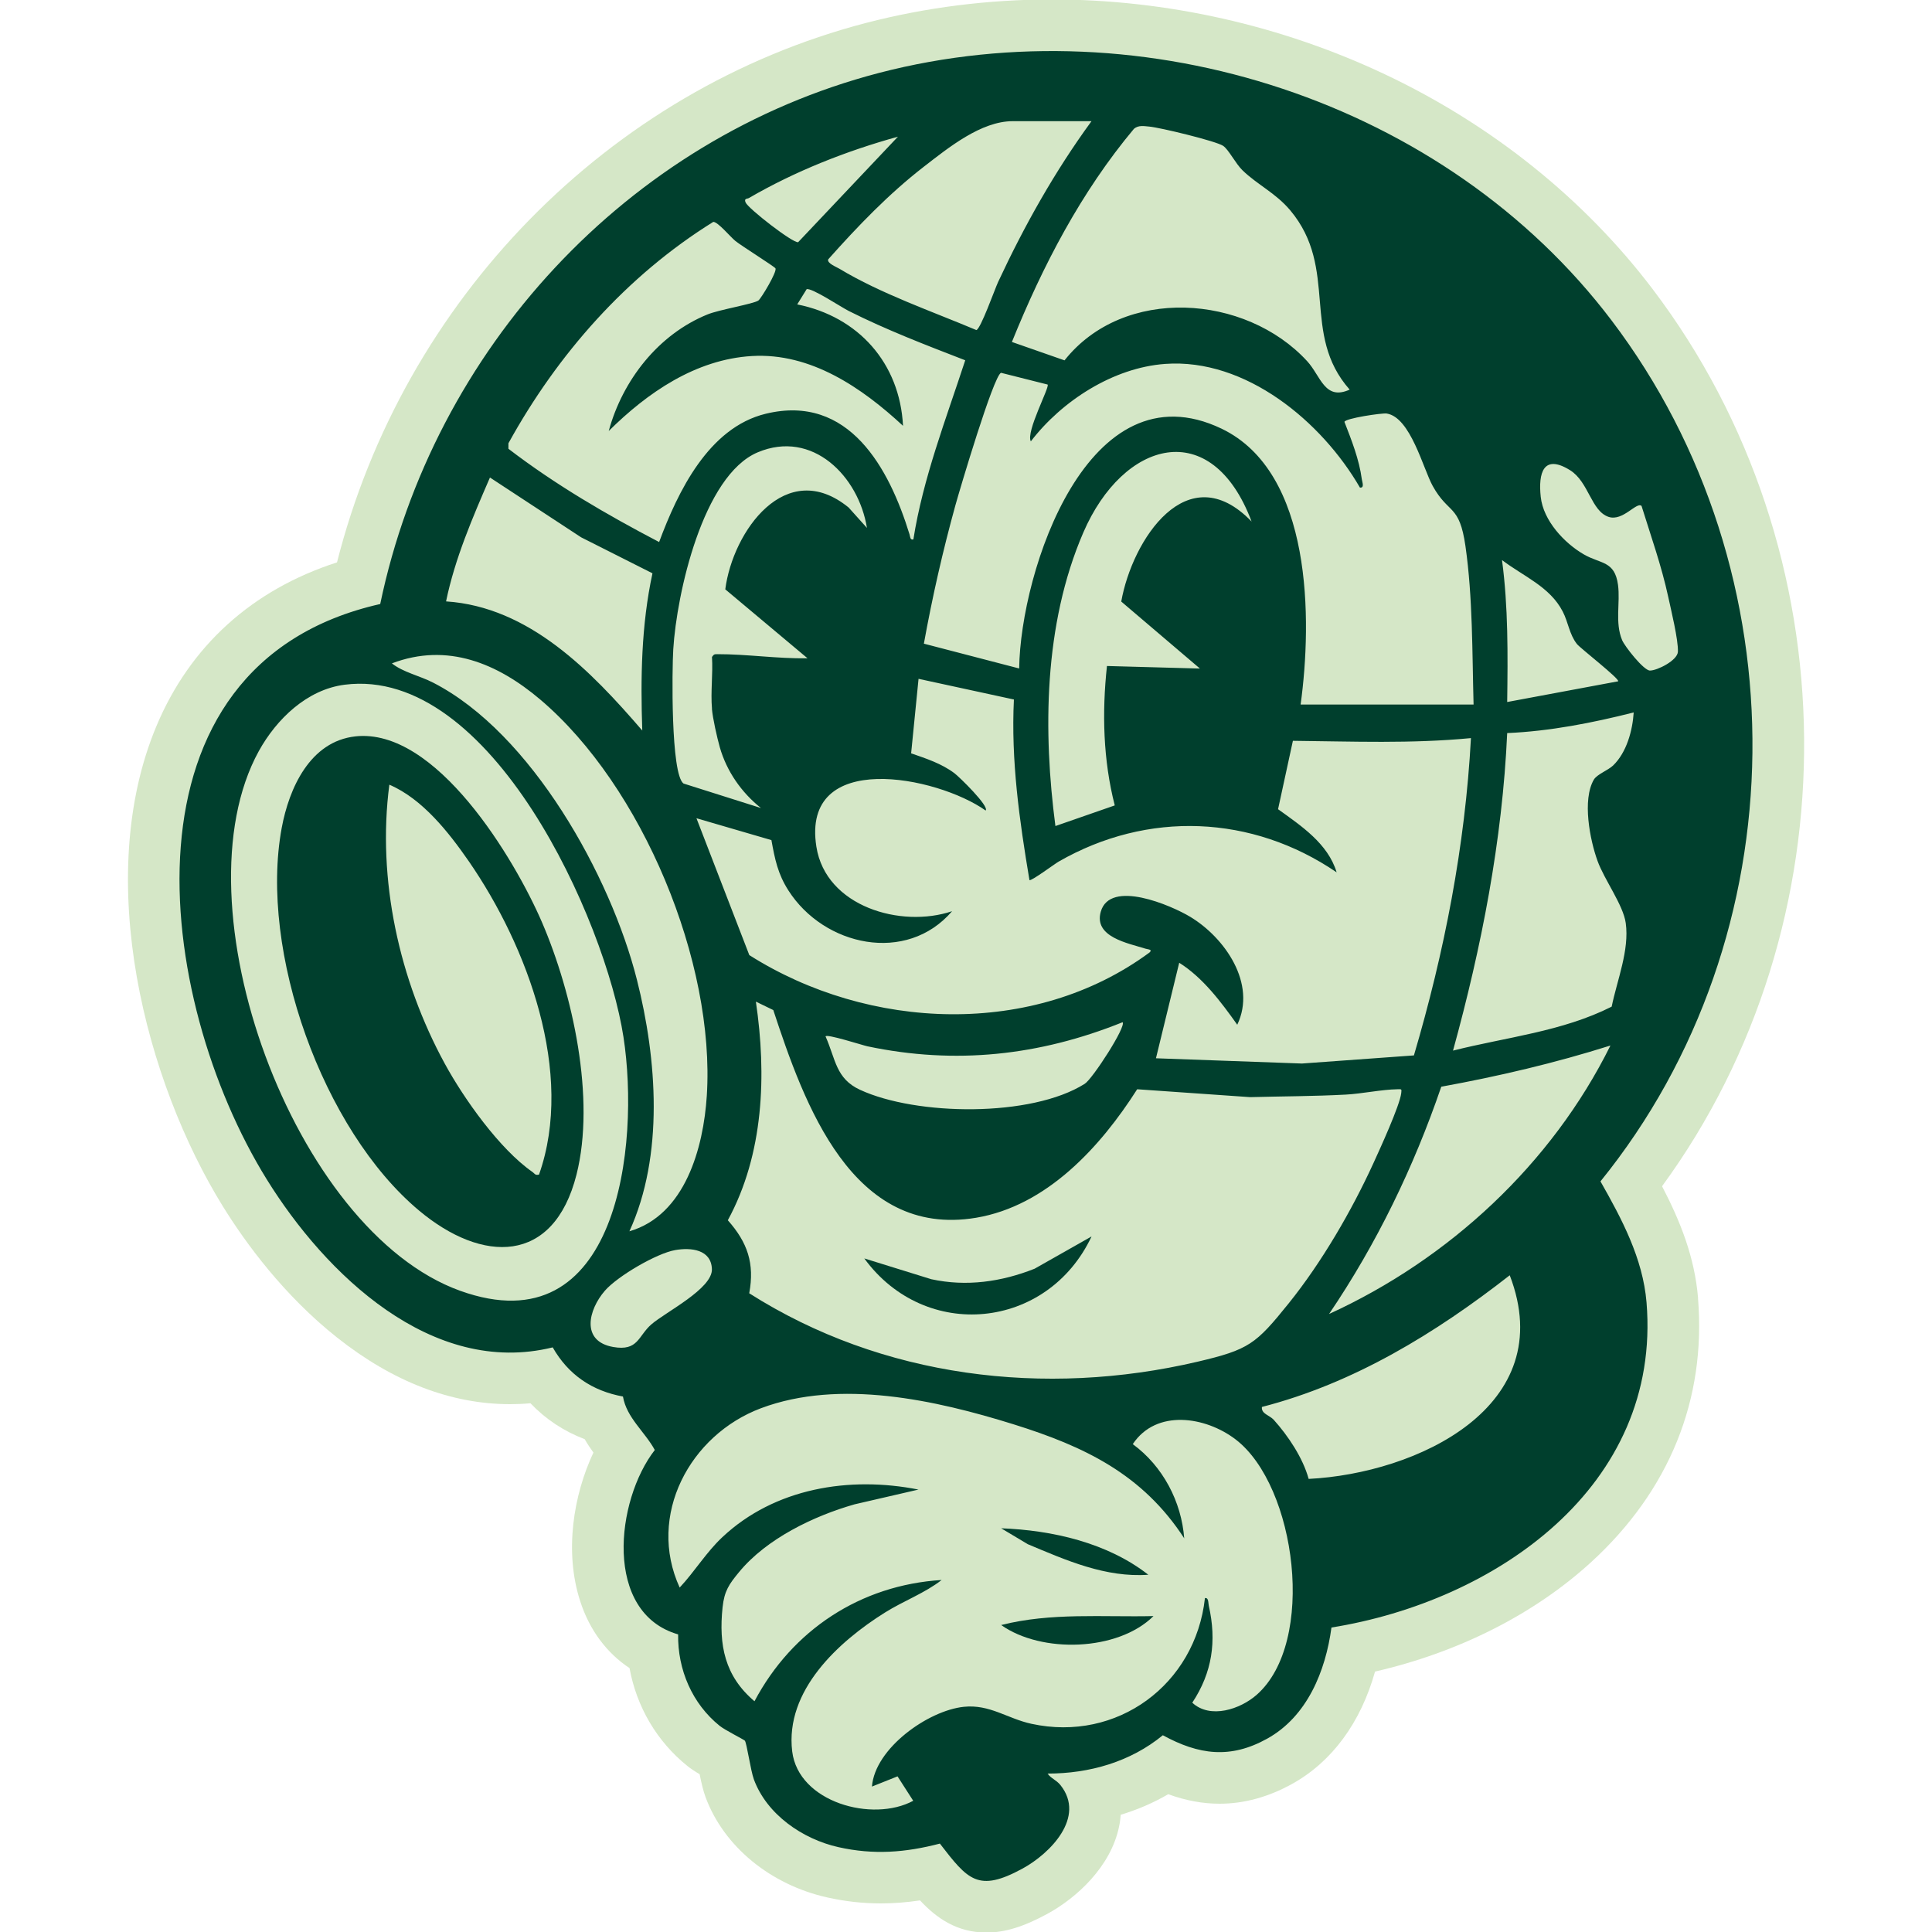
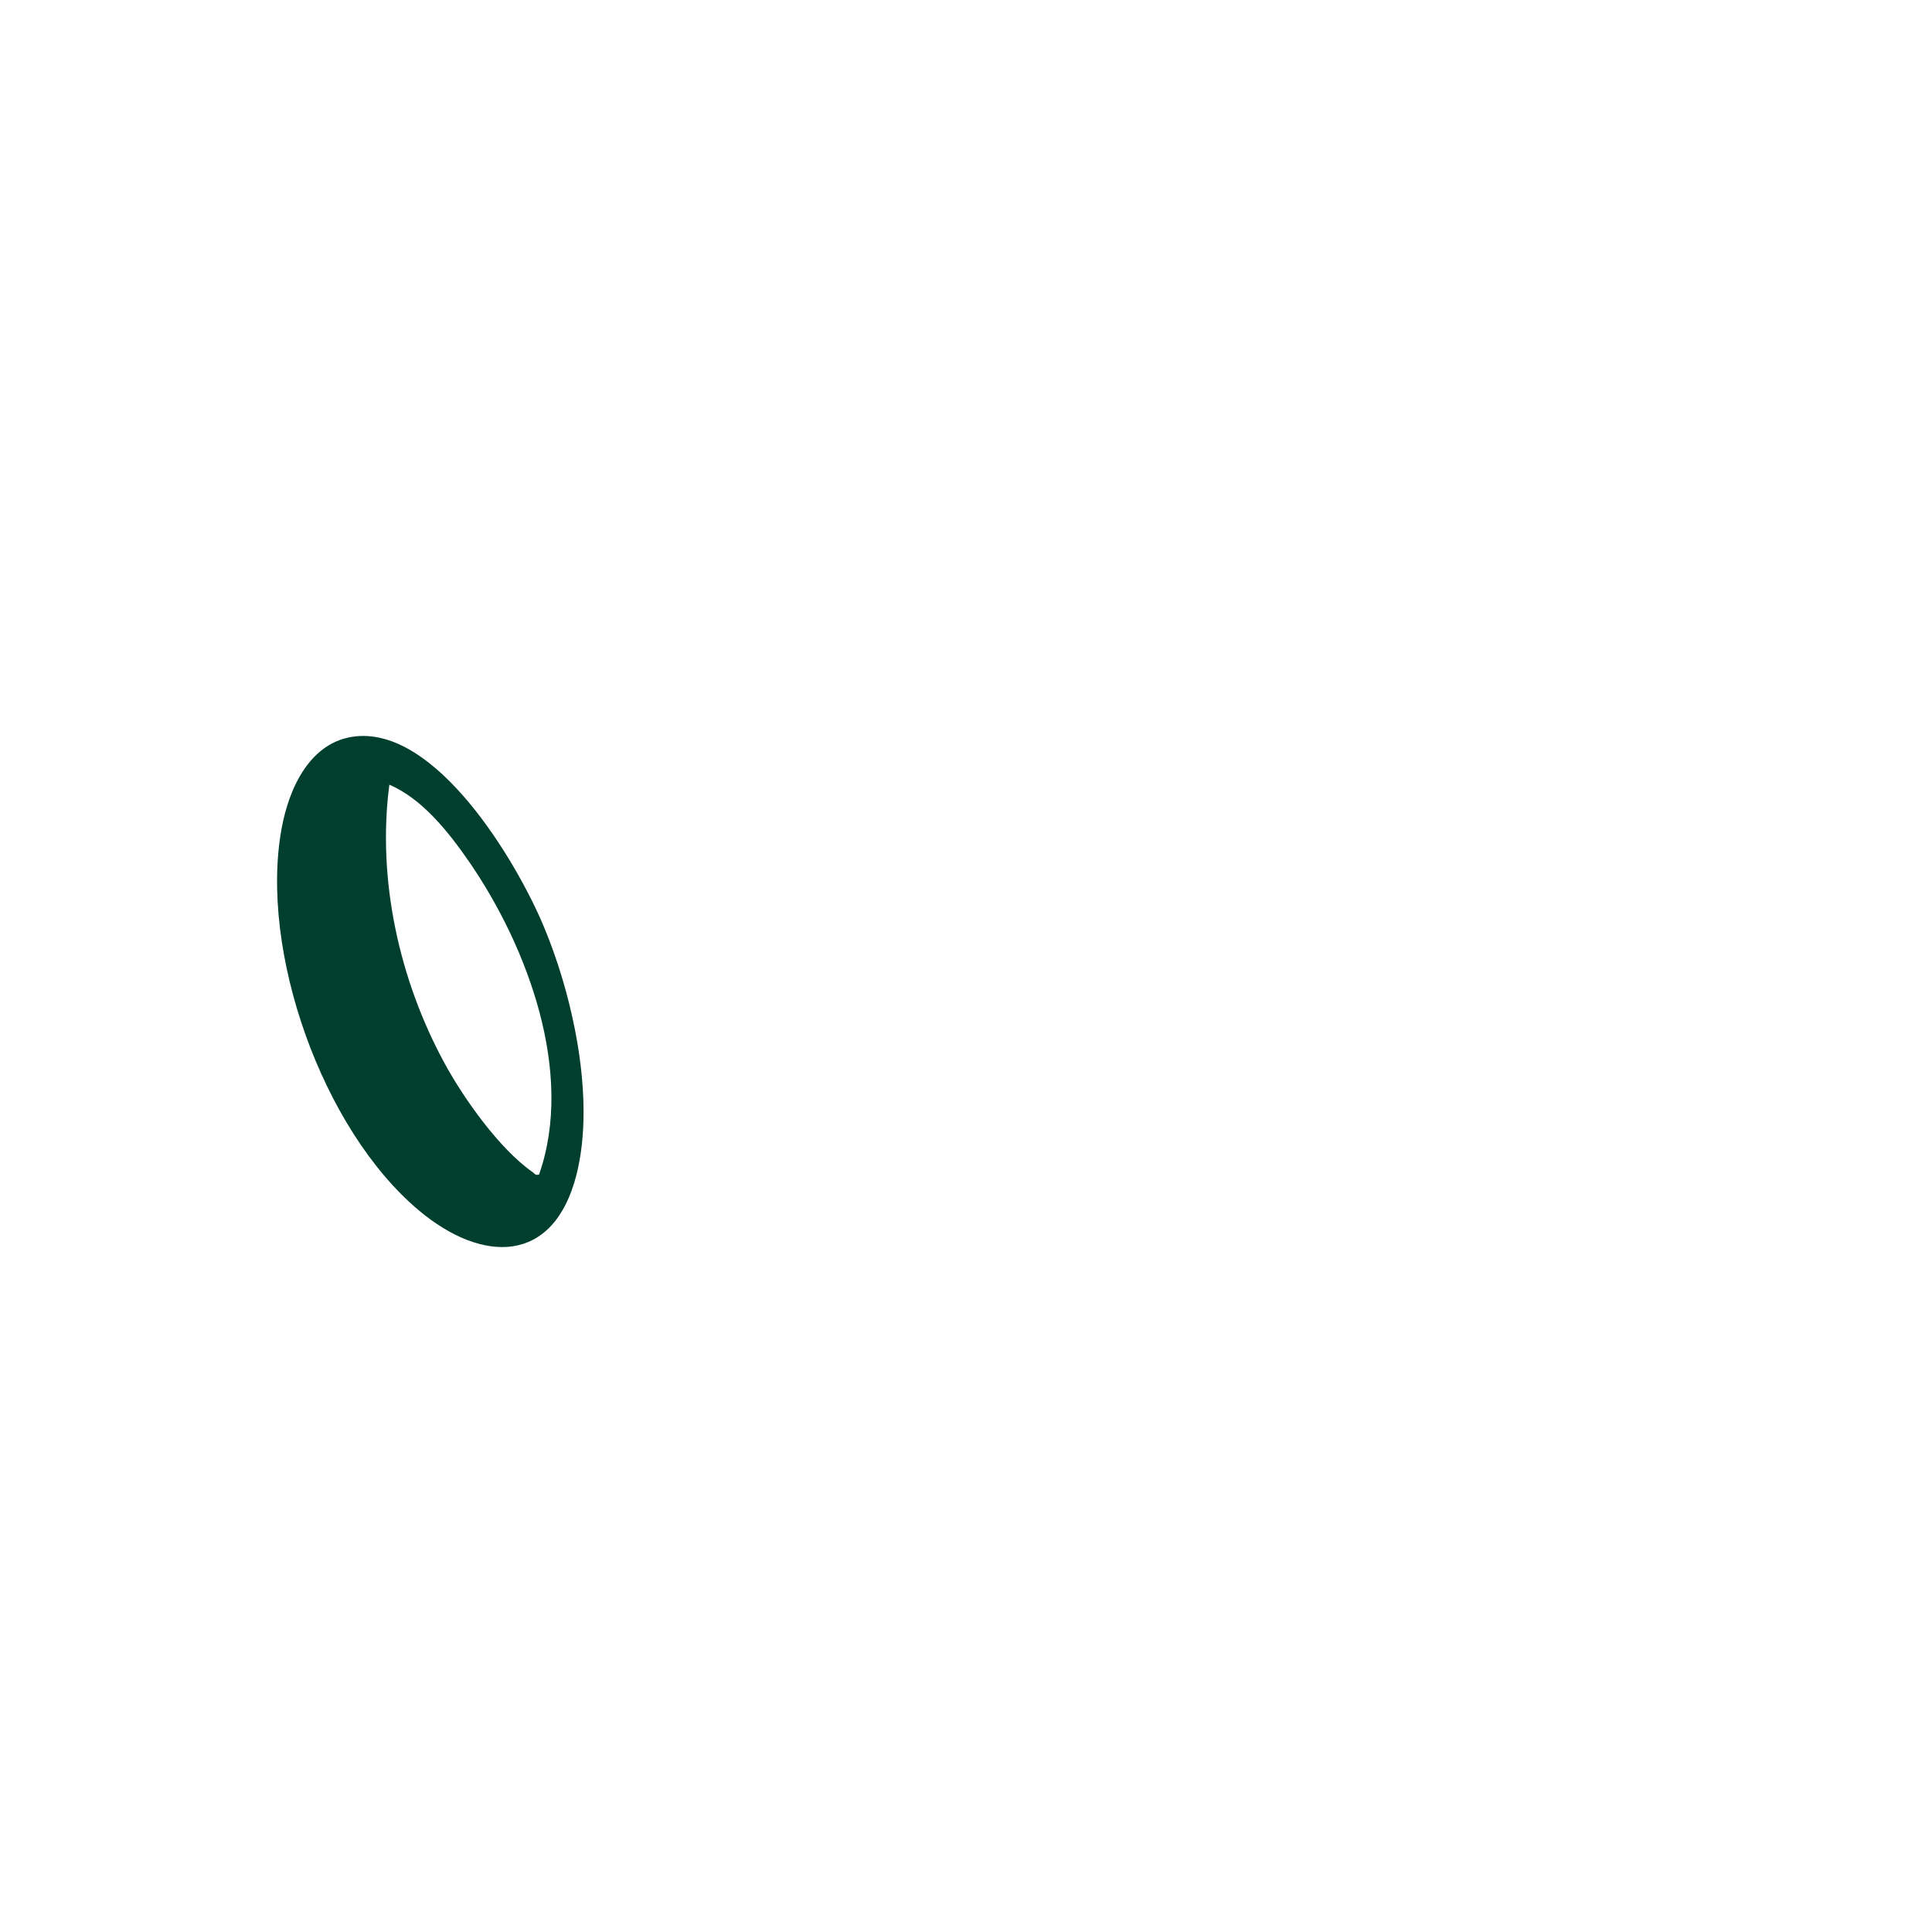
<svg xmlns="http://www.w3.org/2000/svg" id="Layer_1" data-name="Layer 1" viewBox="0 0 250 250">
  <defs>
    <style>
      .cls-1 {
        fill: #003f2d;
      }

      .cls-2 {
        fill: #d5e7c7;
      }
    </style>
  </defs>
-   <path class="cls-2" d="M219.72,167.98c1.08,13.11-3.72,24.93-13.86,34.19-7.38,6.74-17.17,11.66-27.93,14.13-1.85,6.6-5.57,11.67-10.72,14.53-3.08,1.71-6.24,2.57-9.39,2.57-2.17,0-4.38-.4-6.65-1.23-1.91,1.11-3.97,2-6.15,2.66-.04.5-.1,1.01-.21,1.51-1.05,5.18-5.48,9.24-9.28,11.31-3.07,1.67-5.5,2.42-7.88,2.42-3.82,0-6.46-1.86-8.6-4.16-1.74.26-3.41.39-5.06.39-2.33,0-4.59-.25-6.93-.77-7.37-1.64-13.41-6.61-15.76-12.98-.3-.82-.52-1.75-.77-2.97-.61-.36-1.13-.7-1.59-1.07-3.95-3.18-6.56-7.65-7.48-12.66-2.97-1.97-5.18-4.93-6.38-8.65-2.08-6.41-.88-13.72,1.71-19.24-.38-.52-.77-1.1-1.13-1.73-2.7-1.03-5.06-2.59-7.02-4.65-.87.08-1.75.12-2.62.12-7.65,0-15.18-2.9-22.4-8.62-6.92-5.49-11.84-12.24-14.75-16.93-9.97-16.08-16.92-42.39-8.63-62.19,4.35-10.38,12.38-17.64,23.37-21.19C52.21,38.82,78.7,11.65,112.09,2.96,119.84.95,127.93-.07,136.12-.07c14.81,0,29.73,3.36,43.16,9.72,13.8,6.53,25.76,16.14,34.57,27.76,25.79,34.01,26.07,82.1,1.22,116.09,2.34,4.5,4.22,9.14,4.66,14.49Z" />
  <g>
-     <path class="cls-1" d="M135.56,229.5c.41.62,1.12.81,1.67,1.5,3.3,4.15-1.35,8.85-4.91,10.79-5.76,3.14-7.08,1.46-10.7-3.23-4.48,1.17-8.58,1.48-13.13.46-4.61-1.03-9.26-4.21-10.94-8.77-.42-1.14-.92-4.71-1.17-5.01-.13-.15-2.55-1.35-3.26-1.92-3.55-2.86-5.44-7.27-5.37-11.83-9.69-2.79-8.08-17.36-3.02-23.86-1.28-2.36-3.65-4.17-4.12-6.92-4-.73-7.08-2.83-9.09-6.36-15.66,3.86-29.44-9.54-36.99-21.72-14.54-23.44-20.06-66.63,14.67-74.47,6.86-32.89,31.9-60.23,64.57-68.73,34.31-8.93,73.32,3.75,94.75,32.01,24.73,32.61,24.39,79.55-1.42,111.43,2.75,4.84,5.49,9.97,5.96,15.66,1.96,23.87-19.6,38.68-40.77,42.07-.76,5.64-3.14,11.52-8.33,14.39-4.76,2.64-8.84,2.09-13.49-.45-4.2,3.45-9.5,4.96-14.91,4.96ZM141.24,15.68h-10.19c-4.1,0-8.31,3.42-11.49,5.88-4.56,3.53-8.56,7.7-12.39,12-.19.5,1.06.98,1.44,1.21,5.4,3.25,11.92,5.49,17.73,7.94.55-.12,2.38-5.28,2.81-6.21,3.4-7.3,7.34-14.32,12.09-20.82ZM174.65,50.42c-6.39-7.22-1.35-15.63-7.69-23.2-1.88-2.24-4.25-3.31-6.18-5.18-.9-.87-1.8-2.7-2.51-3.17-.96-.63-8.18-2.37-9.55-2.49-.69-.06-1.39-.21-1.98.28-6.85,8.18-11.82,17.74-15.8,27.59l6.81,2.38c7.65-9.66,23.43-8.57,31.4.11,1.77,1.93,2.26,5.15,5.51,3.67ZM116.18,17.69c-6.7,1.86-13.27,4.45-19.28,7.94-.2.12-.66.01-.42.57.33.78,6.11,5.28,6.8,5.14l12.91-13.65ZM78.77,55.77c1.79-6.56,6.41-12.5,12.8-15.09,1.54-.62,5.89-1.34,6.56-1.79.35-.24,2.47-3.77,2.21-4.17-.17-.26-4.33-2.86-5.17-3.53-.66-.53-2.26-2.48-2.87-2.48-11.21,6.97-20.16,17.12-26.51,28.65v.71c6.08,4.66,12.71,8.52,19.5,12.07,2.42-6.51,6.39-14.8,13.79-16.6,10.79-2.62,15.99,7.08,18.61,15.6.1.32.06.76.5.66,1.25-7.94,4.22-15.56,6.71-23.18-5.09-1.97-10.18-3.92-15.07-6.38-.98-.49-4.78-3.02-5.45-2.82l-1.22,1.97c7.9,1.58,13.28,7.59,13.69,15.71-5.32-4.93-11.94-9.48-19.55-9.03-7.29.43-13.54,4.75-18.53,9.7ZM175.99,63.12c-4.94-8.56-14.8-16.79-25.22-16.03-6.73.49-13.36,4.78-17.38,10.02-.67-1.23,2.48-7.05,2.17-7.35l-6.03-1.52c-.99.46-5.31,15.02-5.9,17.14-1.63,5.9-2.99,11.88-4.08,17.91l12.33,3.21c.17-12.57,8.92-39.3,26.19-31.03,11.78,5.65,11.73,24.73,10.23,35.7h22.38c-.18-6.72-.1-13.86-1.05-20.5-.79-5.49-2.16-4.05-4.24-7.79-1.23-2.21-2.86-8.88-5.95-9.37-.6-.09-5.37.62-5.47,1.08.93,2.39,1.91,4.87,2.25,7.43.05.36.37,1.15-.24,1.07ZM92.13,91.69c-.19-2.14.14-4.51,0-6.68.25-.34.29-.36.68-.36,3.88-.01,7.79.6,11.68.53l-10.64-8.92c.97-7.51,7.85-17.19,15.96-10.59l2.37,2.64c-1.06-6.65-7.03-12.77-14.13-9.78s-10.49,18.3-10.93,25.49c-.16,2.54-.34,16.18,1.33,17.37l10.02,3.17c-2.52-2-4.44-4.75-5.33-7.87-.36-1.29-.91-3.71-1.02-4.99ZM161.95,67.47c-5.18-13.73-16.61-10.51-21.77,1.44s-5.2,25.87-3.61,37.98l7.68-2.67c-1.51-5.88-1.66-12.03-1.01-18.04l12.03.33-10.18-8.67c1.41-7.96,8.54-18.96,16.85-10.37ZM212.4,65.46c-.63-.55-2.4,2.02-4.23,1.43-2.29-.75-2.57-4.53-5.01-6.05-3.45-2.14-4.12.36-3.79,3.45s3.07,6,5.58,7.45c2.18,1.26,3.99.8,4.42,3.94.31,2.32-.42,4.87.53,7.15.33.8,2.8,3.95,3.61,3.94.92,0,3.56-1.3,3.61-2.44.06-1.55-.89-5.41-1.26-7.13-.87-4.01-2.24-7.85-3.45-11.75ZM84.42,74.18l-9.22-4.65-11.8-7.74c-2.25,5.19-4.53,10.46-5.68,16.03,10.77.71,18.77,9.03,25.39,16.71-.23-6.81-.13-13.63,1.32-20.35ZM209.39,88.17c.24-.31-4.91-4.29-5.34-4.84-.98-1.25-1.12-2.82-1.83-4.19-1.66-3.23-5.11-4.57-7.86-6.67.81,6.08.75,12.25.67,18.37l14.36-2.68ZM81.44,159.33c7.23-2.09,9.59-10.83,10.02-17.54,1.11-17.25-8.34-40.07-21.55-51.27-5.53-4.68-12.02-7.41-19.2-4.68,1.47,1.17,3.59,1.59,5.35,2.5,12.7,6.52,22.96,24.99,26.36,38.45,2.6,10.27,3.52,22.72-.98,32.55ZM131.22,90.52l-12.36-2.68-.96,9.64c1.95.68,3.94,1.32,5.61,2.58.6.45,4.54,4.28,4.03,4.82-6.26-4.44-23.9-7.99-21.9,4.69,1.22,7.75,10.95,10.57,17.56,8.34-5.89,6.87-16.58,4.54-21.19-2.7-1.37-2.15-1.74-4.03-2.19-6.5l-9.7-2.83,6.84,17.71c15.43,9.79,36.79,10.73,51.79-.34.44-.41-.22-.39-.52-.49-2.24-.71-6.73-1.5-5.79-4.79,1.21-4.22,9.11-.82,11.58.67,4.48,2.7,8.62,8.65,6.08,13.96-2.1-2.95-4.43-6.08-7.51-8.02l-3.01,12.36,18.89.68,14.49-1.05c3.94-13.35,6.63-27.12,7.38-41.06-7.69.74-15.32.43-23.04.35l-1.92,8.85c2.97,2.14,6.46,4.44,7.58,8.17-10.95-7.46-24.46-8-35.97-1.39-.48.27-3.61,2.6-3.78,2.39-1.3-7.73-2.4-15.5-2.01-23.38ZM44.61,88.6c-4.89.62-8.83,4.45-11.12,8.59-10.9,19.81,4.48,62.08,26.06,69.84,20.48,7.36,23.27-18.92,21.13-32.82-2.33-15.13-17.12-48.01-36.07-45.61ZM211.4,92.19c-5.35,1.35-10.83,2.43-16.37,2.67-.63,13.95-3.32,27.69-7.01,41.09,6.87-1.74,14.14-2.46,20.53-5.69.7-3.42,2.31-7.31,1.82-10.82-.32-2.33-2.78-5.62-3.65-8.04-.99-2.73-2-7.9-.48-10.51.41-.7,1.83-1.2,2.5-1.84,1.74-1.68,2.51-4.5,2.66-6.86ZM100.06,130.7l-2.25-1.09c1.4,9.48,1.03,19.72-3.63,28.29,2.54,2.86,3.49,5.58,2.77,9.45,17.18,10.92,38.24,13.48,57.99,8.86,6.69-1.57,7.56-2.27,11.82-7.56s8.14-11.97,10.95-18.11c.84-1.84,3.41-7.44,3.61-9.09.07-.57.04-.51-.5-.5-2.03.03-4.59.58-6.66.69-4.11.22-8.27.22-12.39.33l-14.62-1.02c-4.74,7.45-11.7,15.1-20.86,16.63-16.04,2.66-22.22-14.72-26.23-26.89ZM145.25,132.28c-10.75,4.33-21.63,5.51-33.01,3.11-.54-.11-5.41-1.68-5.41-1.27,1.31,2.94,1.31,5.45,4.46,6.9,7.28,3.37,22.17,3.59,29.08-.78,1-.63,5.42-7.45,4.89-7.97ZM208.39,135.29c-7.18,2.27-14.48,3.98-21.89,5.33-3.56,10.41-8.36,20.32-14.52,29.41,15.53-7.1,28.8-19.39,36.41-34.74ZM87.37,161.76c-2.41.42-7.48,3.39-9.1,5.26-2.15,2.48-3.13,6.54,1.08,7.28,3.25.57,3.21-1.43,4.94-2.93,1.83-1.59,7.92-4.61,7.83-7.15s-2.7-2.82-4.75-2.46ZM169.34,191.37c13.95-.7,32.56-9.33,26.02-26.35-9.57,7.48-20.17,13.98-32.07,17.04-.1.9.98,1.06,1.52,1.65,1.87,2.07,3.79,4.95,4.53,7.66ZM153.26,199.09c-5.41-8.34-12.93-11.92-22.12-14.79-10.05-3.13-22.46-5.9-32.66-2.08-9.23,3.46-14.8,13.89-10.53,23.21,1.94-2.07,3.43-4.56,5.51-6.51,6.77-6.37,16.46-7.94,25.39-6.17l-8.27,1.91c-5.3,1.51-11.4,4.45-14.95,8.77-1.3,1.58-1.9,2.43-2.13,4.56-.51,4.88.28,8.9,4.13,12.15,4.88-9.21,13.72-15.04,24.22-15.69-2.2,1.71-4.92,2.7-7.32,4.2-6.04,3.78-12.97,10.11-12.02,17.98.8,6.6,10.42,9.23,15.66,6.39l-2.03-3.16-3.31,1.32c.38-4.95,7.27-9.84,11.89-10.32,3.36-.35,5.64,1.53,8.75,2.2,11.08,2.41,21.22-5.08,22.45-16.27.5-.08.41.63.5,1,1.03,4.57.45,8.62-2.14,12.54,2.33,2.15,6.21.84,8.32-1.01,7.78-6.81,5.15-27.03-2.7-33.05-3.89-2.98-10.27-3.98-13.32.6,3.88,2.84,6.31,7.43,6.66,12.23Z" />
-     <path class="cls-1" d="M149.26,209.12c-4.62,4.58-14.49,4.85-19.71,1.16,6.46-1.64,13.14-1.01,19.71-1.16Z" />
-     <path class="cls-1" d="M148.59,203.77c-5.51.4-10.64-1.87-15.59-3.95l-3.45-2.06c6.63.25,13.74,1.87,19.04,6.01Z" />
-     <path class="cls-1" d="M141.24,160.01c-5.7,12.08-21.5,13.65-29.4,2.83l8.67,2.69c4.56.99,9.07.34,13.37-1.36l7.36-4.17Z" />
    <path class="cls-1" d="M45.95,95.29c10.47-1.18,20.65,15.86,24.19,24.07,3.97,9.23,6.95,22.77,4.46,32.63-2.96,11.7-12.21,11.49-20.37,4.66-12.49-10.44-20.72-33.58-17.78-49.5.95-5.16,3.67-11.21,9.52-11.86ZM69.75,151.99c4.64-13.14-1.51-29.57-9.08-40.53-2.61-3.77-6.02-8.1-10.29-9.92-1.6,12.28,1.28,25.28,7.17,36.09,2.48,4.55,7.1,11.07,11.36,14.03.28.2.33.46.84.33Z" />
  </g>
</svg>